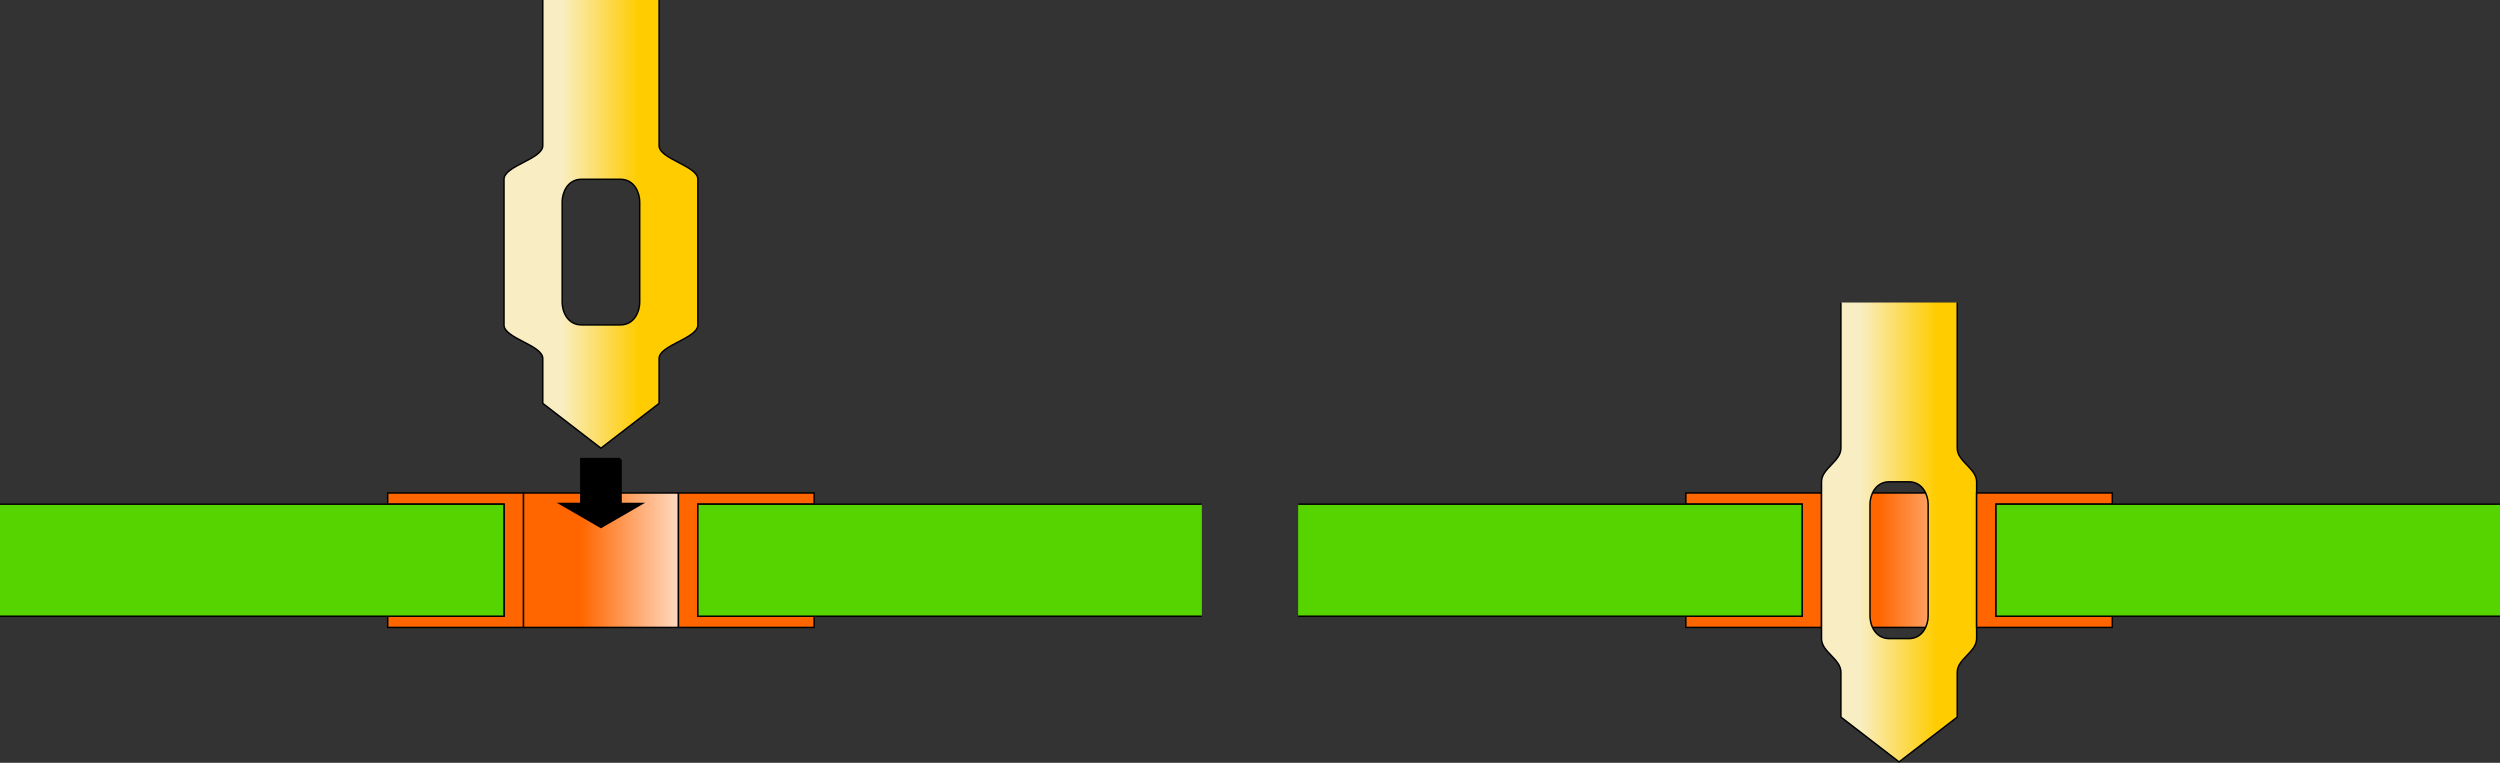
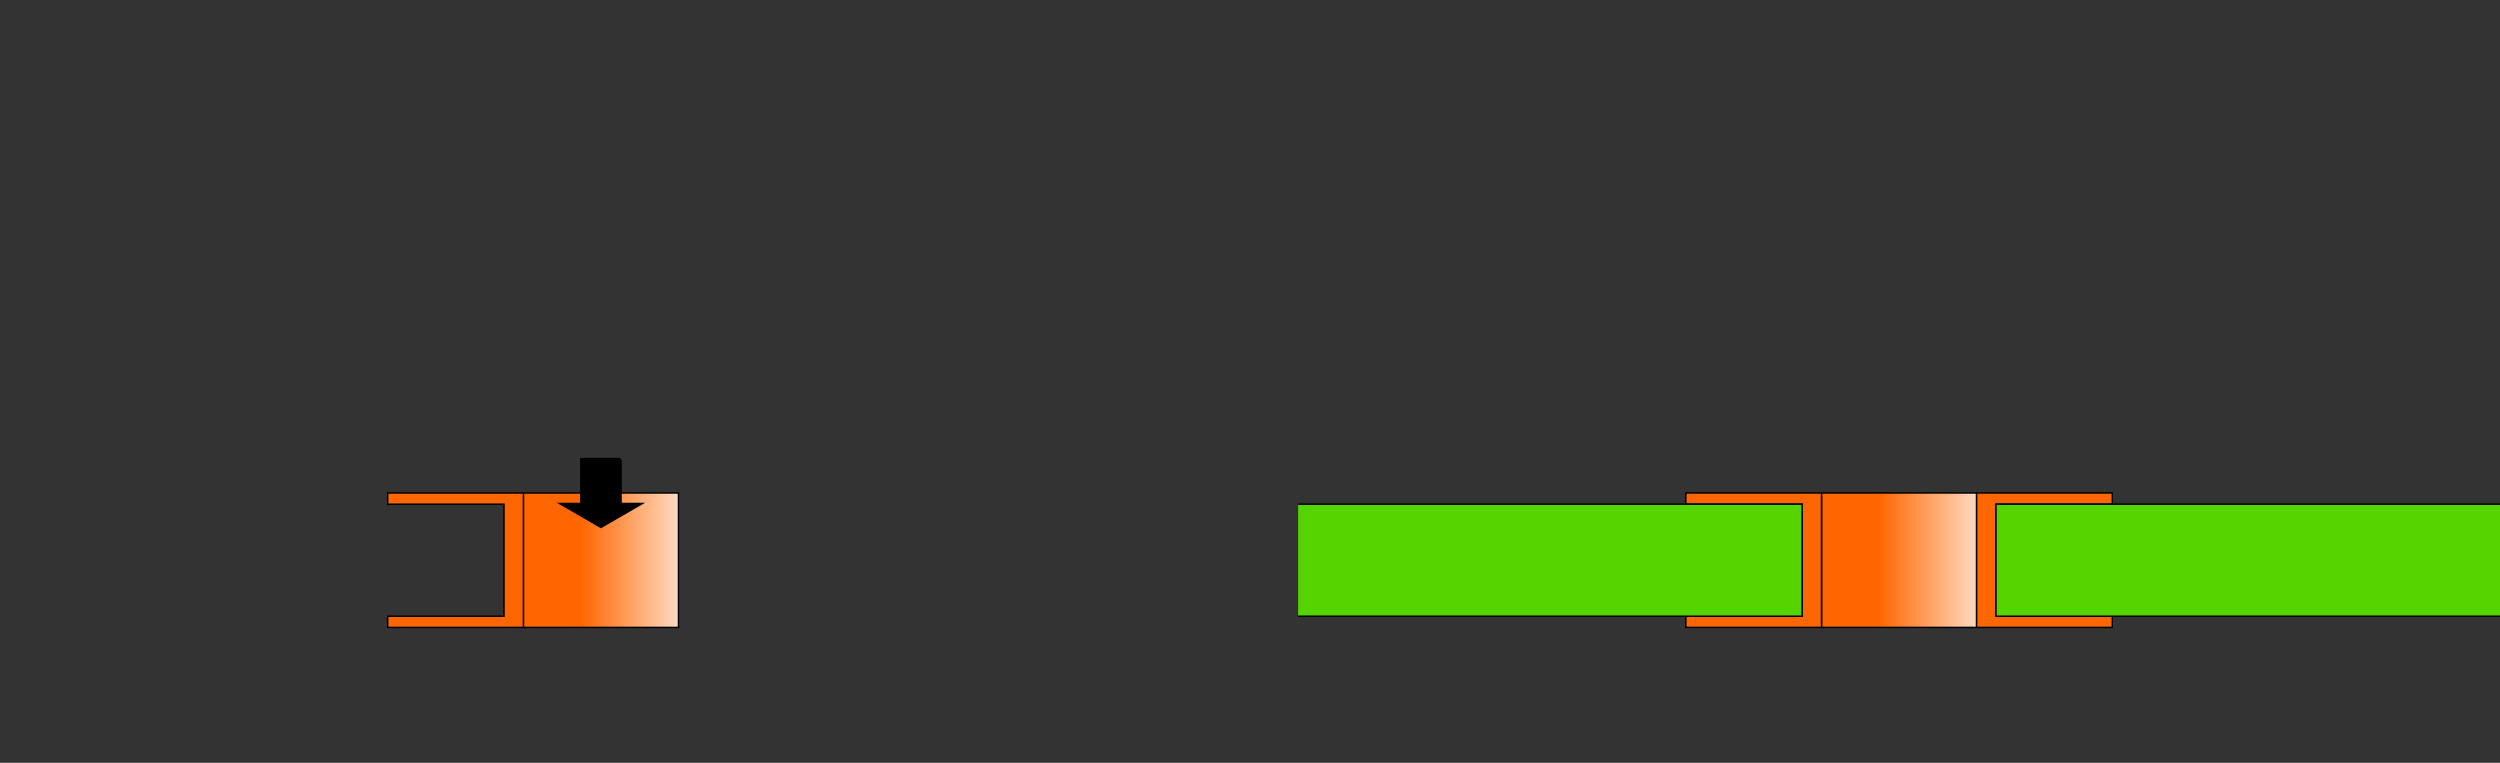
<svg xmlns="http://www.w3.org/2000/svg" xmlns:ns1="http://sodipodi.sourceforge.net/DTD/sodipodi-0.dtd" xmlns:ns2="http://www.inkscape.org/namespaces/inkscape" xmlns:xlink="http://www.w3.org/1999/xlink" width="240.135" height="73.27" id="svg2929" ns1:version="0.32" ns2:version="0.91 r13725" version="1.0" ns1:docname="pressfit.svg" ns2:output_extension="org.inkscape.output.svg.inkscape">
  <rect width="100%" height="100%" fill="#333333" stroke="none" />
  <defs id="defs2931">
    <linearGradient id="linearGradient3221">
      <stop style="stop-color:#ff6600;stop-opacity:1;" offset="0" id="stop3223" />
      <stop style="stop-color:#ffdac1;stop-opacity:1;" offset="1" id="stop3225" />
    </linearGradient>
    <linearGradient id="linearGradient3171">
      <stop style="stop-color:#ffcc00;stop-opacity:1;" offset="0" id="stop3173" />
      <stop style="stop-color:#f9eec3;stop-opacity:1;" offset="1" id="stop3175" />
    </linearGradient>
    <linearGradient ns2:collect="always" xlink:href="#linearGradient3171" id="linearGradient3177" x1="190" y1="145" x2="170" y2="145" gradientUnits="userSpaceOnUse" gradientTransform="matrix(0.372,0,0,0.215,-14.195,399.765)" />
    <linearGradient ns2:collect="always" xlink:href="#linearGradient3171" id="linearGradient3195" gradientUnits="userSpaceOnUse" x1="190" y1="145" x2="170" y2="145" gradientTransform="matrix(0.372,0,0,0.215,110.497,358.87)" />
    <linearGradient ns2:collect="always" xlink:href="#linearGradient3221" id="linearGradient3227" x1="175" y1="265" x2="200.25" y2="265" gradientUnits="userSpaceOnUse" gradientTransform="matrix(0.372,0,0,0.215,-14.195,399.765)" />
    <linearGradient ns2:collect="always" xlink:href="#linearGradient3221" id="linearGradient3231" gradientUnits="userSpaceOnUse" x1="175" y1="265" x2="200.25" y2="265" gradientTransform="matrix(0.372,0,0,0.215,110.497,358.87)" />
  </defs>
  <ns1:namedview id="base" pagecolor="#ffffff" bordercolor="#666666" borderopacity="1.0" ns2:pageopacity="0.0" ns2:pageshadow="2" ns2:zoom="4" ns2:cx="119.55812" ns2:cy="-28.467443" ns2:current-layer="layer1" ns2:document-units="px" showgrid="true" gridtolerance="11" objecttolerance="11" guidetolerance="11" ns2:window-width="1920" ns2:window-height="1137" ns2:window-x="1912" ns2:window-y="-8" ns2:window-maximized="1" fit-margin-top="0" fit-margin-left="0" fit-margin-right="0" fit-margin-bottom="0">
    <ns2:grid type="xygrid" id="grid2939" visible="true" enabled="true" originx="4.885" originy="-121.584" />
  </ns1:namedview>
  <g id="layer1" ns2:label="Layer 1" ns2:groupmode="layer" transform="translate(4.885,-405.146)">
    <path style="fill:url(#linearGradient3231);fill-opacity:1;fill-rule:evenodd;stroke:#000000;stroke-width:0.142;stroke-linecap:butt;stroke-linejoin:miter;stroke-miterlimit:4;stroke-dasharray:none;stroke-opacity:1" d="m 170.08,452.498 0,12.914 14.896,0 0,-12.914 -14.896,0 z" id="path3229" ns2:connector-curvature="0" />
    <path style="fill:url(#linearGradient3227);fill-opacity:1;fill-rule:evenodd;stroke:#000000;stroke-width:0.142;stroke-linecap:butt;stroke-linejoin:miter;stroke-miterlimit:4;stroke-dasharray:none;stroke-opacity:1" d="m 45.389,452.499 0,12.914 14.896,0 0,-12.914 -14.896,0 z" id="path3219" ns2:connector-curvature="0" />
    <path style="fill:#ff6600;fill-rule:evenodd;stroke:#000000;stroke-width:0.142;stroke-linecap:butt;stroke-linejoin:miter;stroke-miterlimit:4;stroke-dasharray:none;stroke-opacity:1" d="m 32.355,464.337 0,1.076 13.034,0 0,-12.914 -13.034,0 0,1.076 11.172,0 0,10.762 -11.172,0 z" id="path2392" ns2:connector-curvature="0" />
-     <path style="fill:#55d400;fill-rule:evenodd;stroke:#000000;stroke-width:0.142;stroke-linecap:butt;stroke-linejoin:miter;stroke-miterlimit:4;stroke-dasharray:none;stroke-opacity:1" d="m -4.885,453.575 48.412,0 0,10.762 -48.412,0" id="path2390" ns1:nodetypes="cccc" ns2:connector-curvature="0" />
-     <path style="fill:url(#linearGradient3177);fill-opacity:1;fill-rule:evenodd;stroke:#000000;stroke-width:0.142;stroke-linecap:butt;stroke-linejoin:miter;stroke-miterlimit:4;stroke-dasharray:none;stroke-opacity:1" d="m 47.251,405.146 0,13.991 c 0,1.293 -3.724,1.935 -3.724,3.229 l 0,13.991 c 0,1.293 3.724,1.935 3.724,3.229 l 0,4.305 5.586,4.305 5.586,-4.305 0,-4.305 c 0,-1.293 3.724,-1.935 3.724,-3.229 l 0,-13.991 c 0,-1.293 -3.724,-1.935 -3.724,-3.229 l 0,-13.991 m -7.448,17.219 3.724,0 c 1.388,0 1.862,1.35 1.862,2.152 l 0,9.686 c 0,0.802 -0.474,2.152 -1.862,2.152 l -3.724,0 c -1.388,0 -1.862,-1.35 -1.862,-2.152 l 0,-9.686 c 0,-0.802 0.474,-2.152 1.862,-2.152 z" id="path2394" ns1:nodetypes="csssscccssssccssssssss" ns2:connector-curvature="0" />
-     <path style="fill:#ff6600;fill-rule:evenodd;stroke:#000000;stroke-width:0.142;stroke-linecap:butt;stroke-linejoin:miter;stroke-miterlimit:4;stroke-dasharray:none;stroke-opacity:1" d="m 73.318,464.337 0,1.076 -13.034,0 0,-12.914 13.034,0 0,1.076 -11.172,0 0,10.762 11.172,0 z" id="path3179" ns2:connector-curvature="0" />
-     <path style="fill:#55d400;fill-rule:evenodd;stroke:#000000;stroke-width:0.142;stroke-linecap:butt;stroke-linejoin:miter;stroke-miterlimit:4;stroke-dasharray:none;stroke-opacity:1" d="m 110.558,453.575 -48.412,0 0,10.762 48.412,0" id="path3181" ns1:nodetypes="cccc" ns2:connector-curvature="0" />
    <path id="path3183" d="m 157.046,464.336 0,1.076 13.034,0 0,-12.914 -13.034,0 0,1.076 11.172,0 0,10.762 -11.172,0 z" style="fill:#ff6600;fill-rule:evenodd;stroke:#000000;stroke-width:0.142;stroke-linecap:butt;stroke-linejoin:miter;stroke-miterlimit:4;stroke-dasharray:none;stroke-opacity:1" ns2:connector-curvature="0" />
    <path ns1:nodetypes="cccc" id="path3185" d="m 119.807,453.574 48.412,0 0,10.762 -48.412,0" style="fill:#55d400;fill-rule:evenodd;stroke:#000000;stroke-width:0.142;stroke-linecap:butt;stroke-linejoin:miter;stroke-miterlimit:4;stroke-dasharray:none;stroke-opacity:1" ns2:connector-curvature="0" />
-     <path ns1:nodetypes="csssscccssssccssssssss" id="path3187" d="m 171.942,434.203 0,13.991 c 0,1.293 -1.862,1.935 -1.862,3.229 l 0,15.067 c 0,1.293 1.862,1.935 1.862,3.229 l 0,4.305 5.586,4.305 5.586,-4.305 0,-4.305 c 0,-1.293 1.862,-1.935 1.862,-3.229 l 0,-15.067 c 0,-1.293 -1.862,-1.935 -1.862,-3.229 l 0,-13.991 m -6.517,17.219 1.862,0 c 1.388,0 1.862,1.35 1.862,2.152 l 0,10.762 c 0,0.802 -0.474,2.152 -1.862,2.152 l -1.862,0 c -1.388,0 -1.862,-1.35 -1.862,-2.152 l 0,-10.762 c 0,-0.802 0.474,-2.152 1.862,-2.152 z" style="fill:url(#linearGradient3195);fill-opacity:1;fill-rule:evenodd;stroke:#000000;stroke-width:0.142;stroke-linecap:butt;stroke-linejoin:miter;stroke-miterlimit:4;stroke-dasharray:none;stroke-opacity:1" ns2:connector-curvature="0" />
    <path id="path3191" d="m 198.01,464.336 0,1.076 -13.034,0 0,-12.914 13.034,0 0,1.076 -11.172,0 0,10.762 11.172,0 z" style="fill:#ff6600;fill-rule:evenodd;stroke:#000000;stroke-width:0.142;stroke-linecap:butt;stroke-linejoin:miter;stroke-miterlimit:4;stroke-dasharray:none;stroke-opacity:1" ns2:connector-curvature="0" />
    <path ns1:nodetypes="cccc" id="path3193" d="m 235.25,453.574 -48.412,0 0,10.762 48.412,0" style="fill:#55d400;fill-rule:evenodd;stroke:#000000;stroke-width:0.142;stroke-linecap:butt;stroke-linejoin:miter;stroke-miterlimit:4;stroke-dasharray:none;stroke-opacity:1" ns2:connector-curvature="0" />
    <path style="fill:#000000;fill-rule:evenodd;stroke:#000000;stroke-width:0.283px;stroke-linecap:butt;stroke-linejoin:miter;stroke-opacity:1" d="m 54.699,449.27 0,4.305 1.862,0 -3.724,2.152 -3.724,-2.152 1.862,0 0,-4.305 3.724,0 z" id="path3197" ns1:nodetypes="cccccccc" ns2:connector-curvature="0" />
  </g>
</svg>